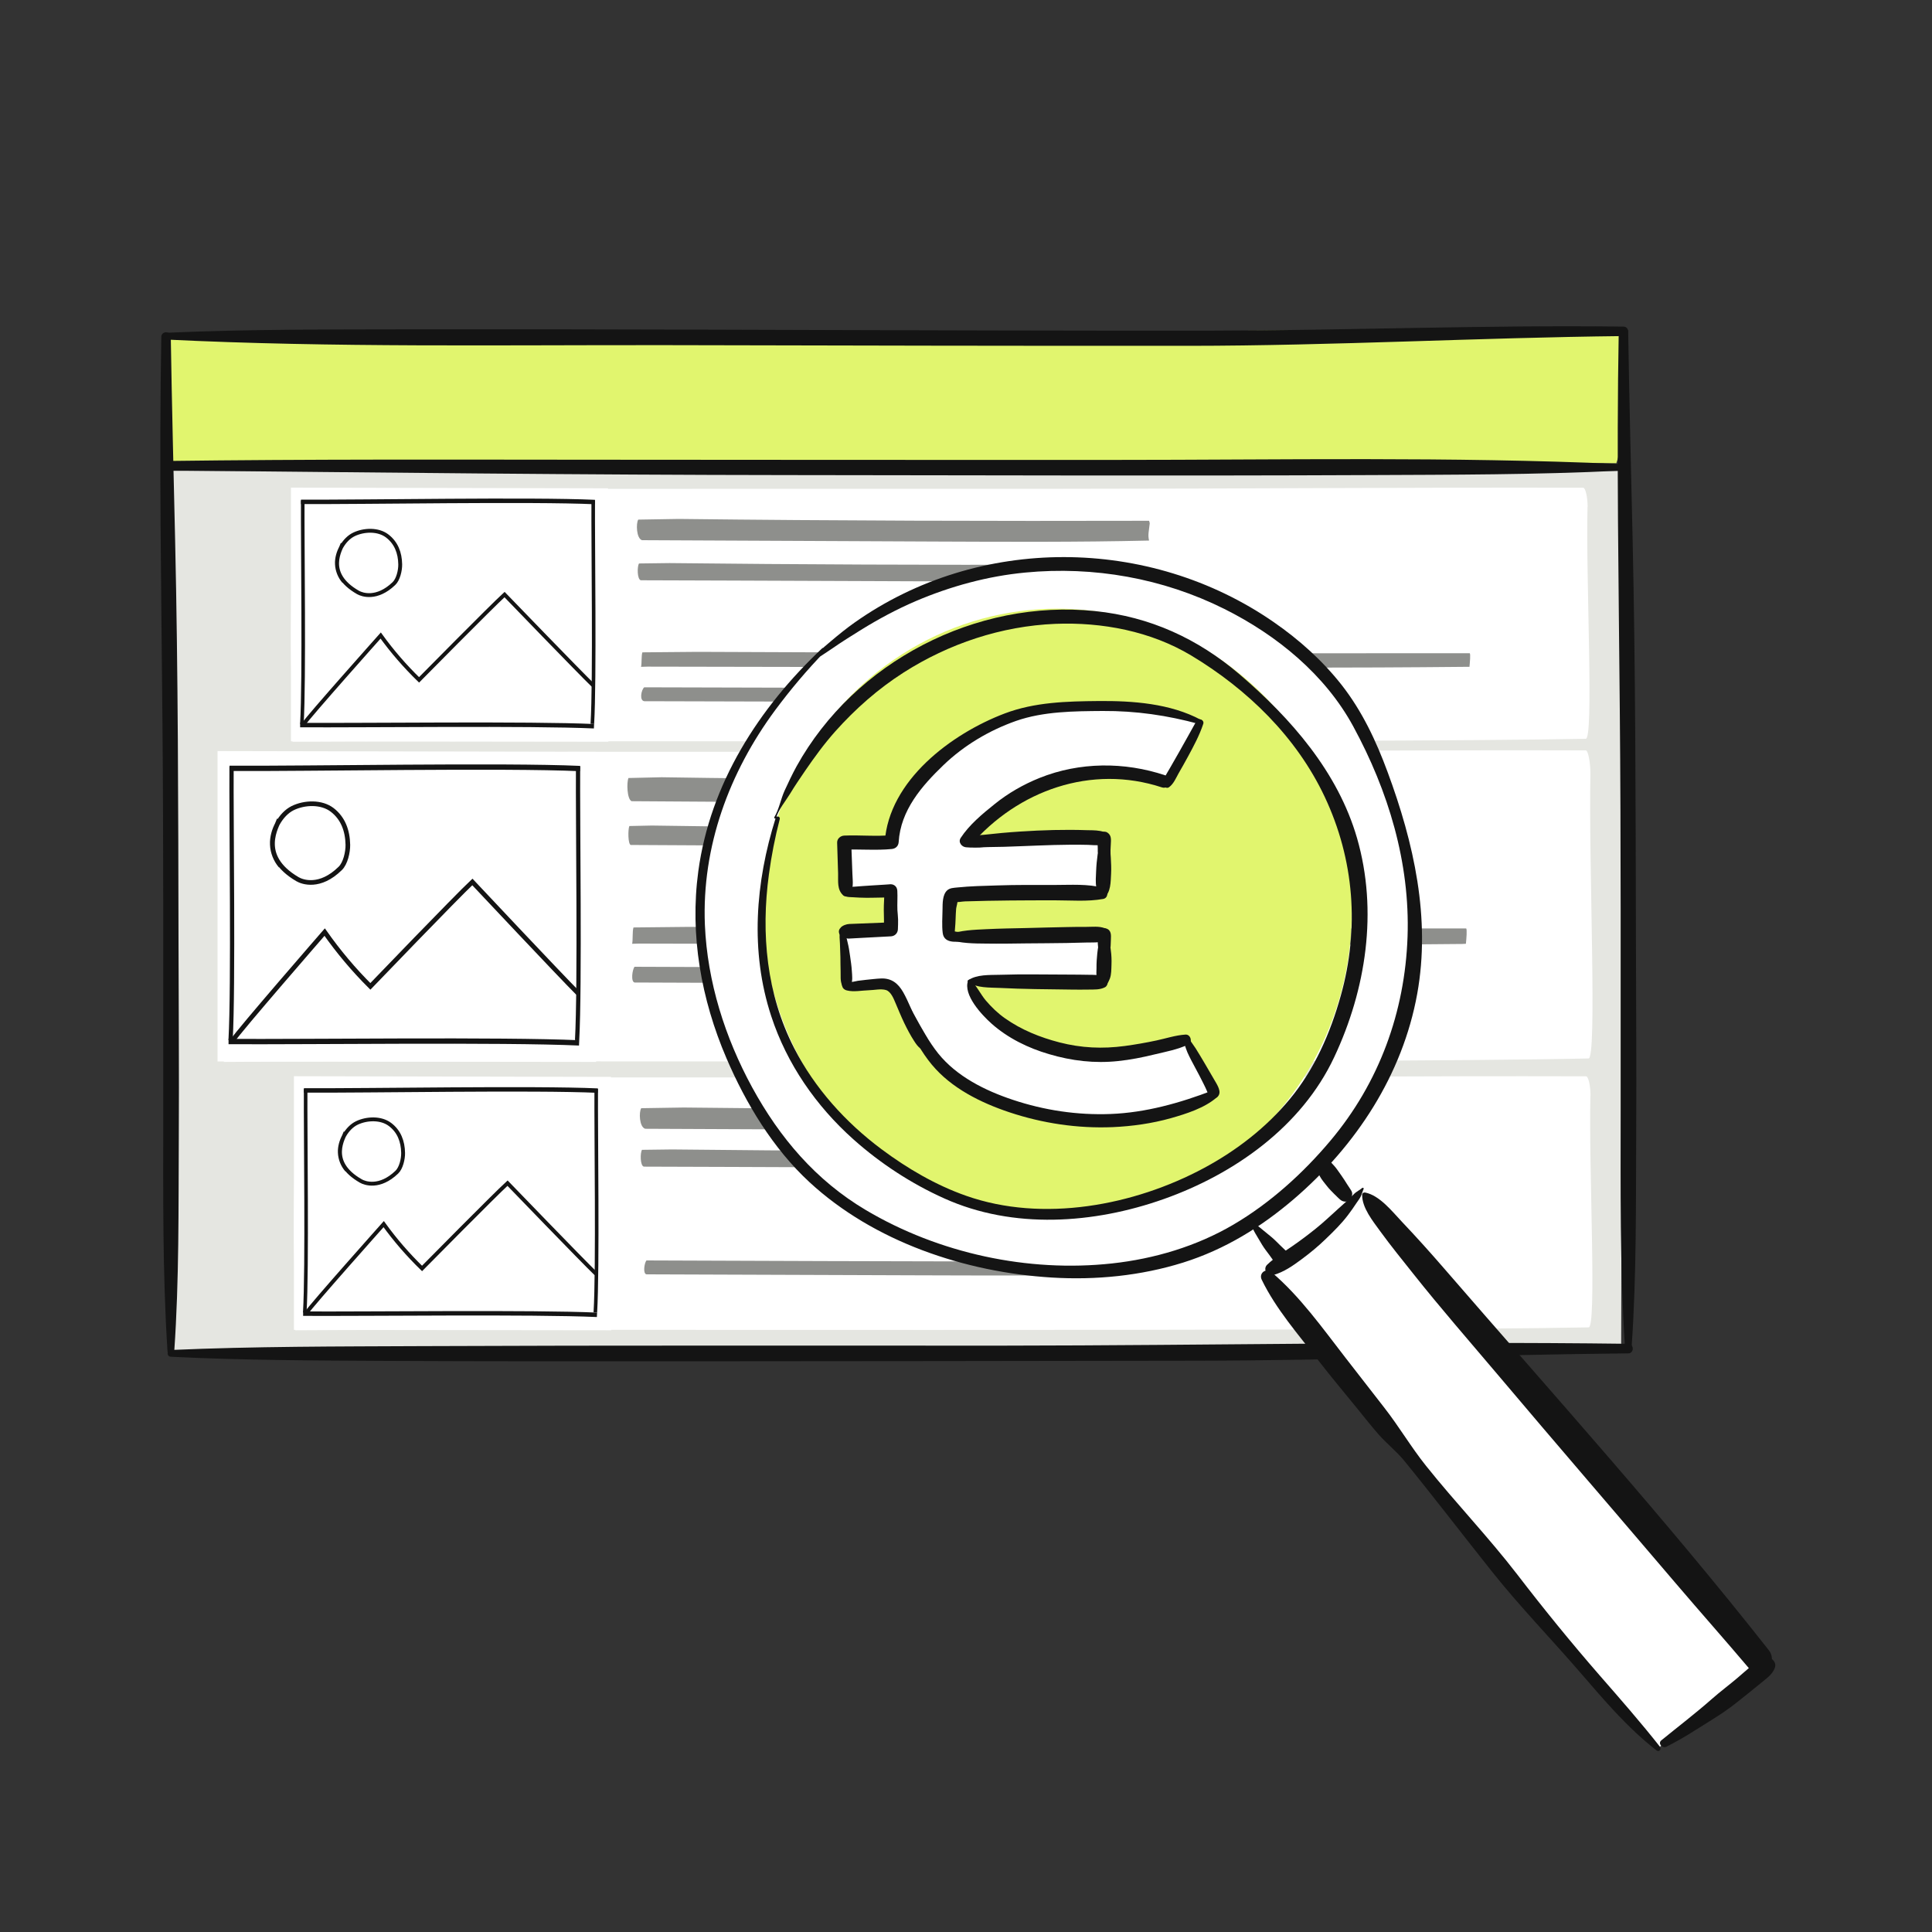
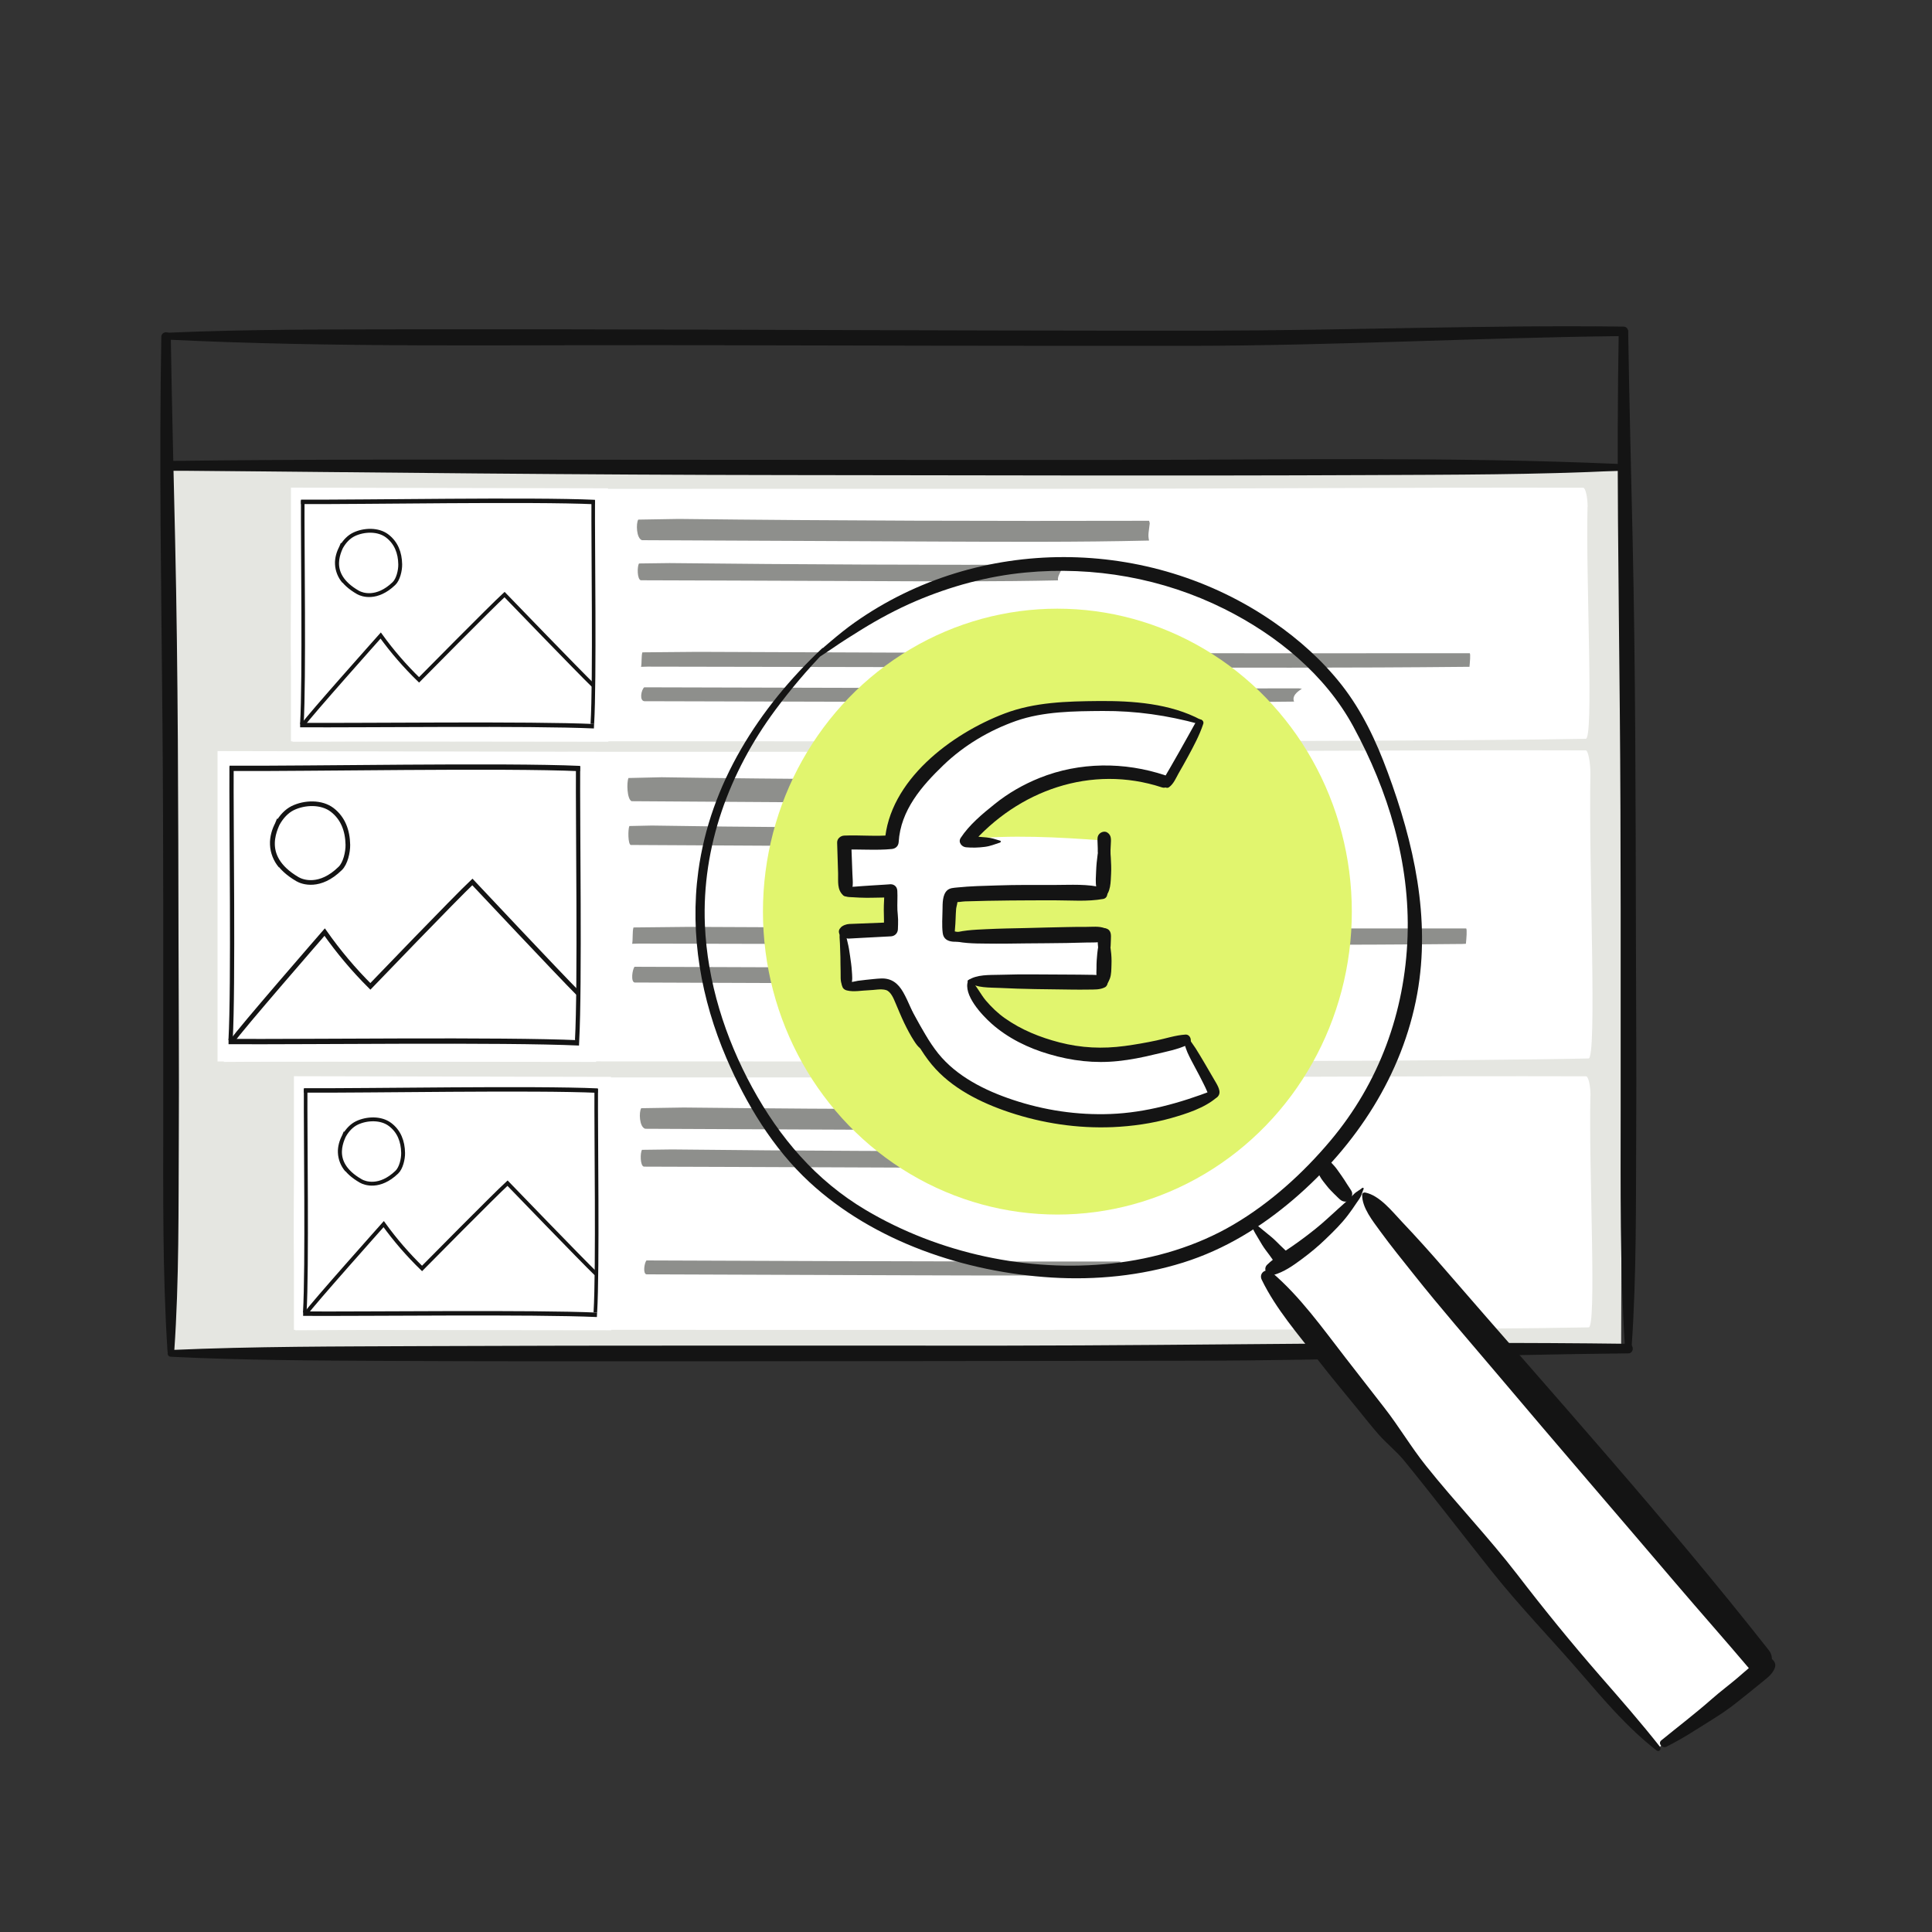
<svg xmlns="http://www.w3.org/2000/svg" id="Diseños" viewBox="0 0 200 200">
  <rect x="0" y="0" width="200" height="200" fill="#333333" stroke="none" />
  <defs>
    <style>
      .cls-1, .cls-2, .cls-3, .cls-4, .cls-5, .cls-6, .cls-7, .cls-8, .cls-9, .cls-10 {
        fill: none;
      }

      .cls-2 {
        stroke-width: .48px;
      }

      .cls-2, .cls-3, .cls-4, .cls-5, .cls-6, .cls-7, .cls-8, .cls-9, .cls-10 {
        stroke: #141414;
        stroke-miterlimit: 10;
      }

      .cls-3 {
        stroke-width: .46px;
      }

      .cls-4 {
        stroke-width: .46px;
      }

      .cls-5 {
        stroke-width: .55px;
      }

      .cls-6 {
        stroke-width: .37px;
      }

      .cls-7 {
        stroke-width: .37px;
      }

      .cls-8 {
        stroke-width: .44px;
      }

      .cls-9 {
        stroke-width: .4px;
      }

      .cls-10 {
        stroke-width: .4px;
      }

      .cls-11 {
        fill: #e5e6e1;
      }

      .cls-12 {
        fill: #141414;
      }

      .cls-13 {
        fill: #fff;
      }

      .cls-14 {
        fill: #e1f56e;
      }

      .cls-15 {
        fill: #8e8f8c;
      }

      .cls-16 {
        clip-path: url(#clippath);
      }
    </style>
    <clipPath id="clippath">
      <polygon class="cls-1" points="167.85 139.7 17.72 140.04 17.72 48.74 167.85 48.74 167.85 139.7" />
    </clipPath>
  </defs>
  <g>
    <g class="cls-16">
      <polygon class="cls-11" points="167.82 139.94 17.58 140.33 17.46 48.45 168.02 48.25 167.82 139.94" />
    </g>
-     <path class="cls-14" d="M168.06,34.37c-36.23-.8-122.03,1.25-150.94.3.01,4.29.04,8.57.17,12.86-.04.95,1.68.29,2.27.44,24.67-.01,49.34-.03,74.01-.03,22.55,0,45.09-.01,67.64.01,2.03.04,4.08-.03,6.11,0,1.24-3.49.41-9.64.74-13.57Z" />
    <path class="cls-12" d="M17.28,48.7c21.45.21,42.89.46,64.34.48,20.03.02,40.07.09,60.1,0,8.63-.04,17.26-.03,25.88-.45.45-.02.45-.68,0-.7-17.44-.77-34.96-.42-52.42-.42s-36.04,0-54.06-.02c-14.61-.01-29.23-.06-43.84.13-.63,0-.63.98,0,.98h0Z" />
    <path class="cls-12" d="M16.7,34.87c-.24,13.05,0,26.09.11,39.13.13,13.74.08,27.48.09,41.22,0,8.21-.09,16.46.44,24.65.03.45.67.45.7,0,.51-7.39.43-14.81.47-22.22.04-6.75-.02-13.51-.03-20.26-.03-13.81-.04-27.62-.35-41.42-.16-7.03-.34-14.07-.45-21.1,0-.63-.97-.63-.98,0h0Z" />
    <path class="cls-12" d="M167.57,34.37c-.24,13.05,0,26.09.11,39.13.13,13.74.08,27.48.09,41.22,0,8.21-.09,16.46.44,24.65.03.45.67.45.7,0,.51-7.39.43-14.81.47-22.22.04-6.75-.02-13.51-.03-20.26-.03-13.81-.04-27.62-.35-41.42-.16-7.03-.34-14.07-.45-21.1,0-.63-.97-.63-.98,0h0Z" />
    <path class="cls-12" d="M168.06,33.81c-14.31-.18-28.62.4-42.93.42-7.42,0-14.84,0-22.26-.02-20.02-.04-40.05-.15-60.07-.12-8.54.02-17.08-.02-25.61.36-.45.02-.45.68,0,.7,17.34.85,34.76.55,52.11.58,17.92.04,35.84.08,53.76.07,15.01-.01,29.99-.85,45-1.01.63,0,.63-.98,0-.98h0Z" />
    <path class="cls-12" d="M168.56,139.11c-21.56-.28-43.15.17-64.72.19-20.08.01-40.15-.04-60.23.05-8.64.04-17.29.02-25.92.4-.45.02-.45.68,0,.7,7.49.37,15,.39,22.5.43,10.04.05,20.07.04,30.11.04,17.78-.01,35.57-.03,53.35-.06,14.97-.02,29.93-.61,44.9-.76.63,0,.63-.98,0-.98h0Z" />
    <g>
      <g>
        <path class="cls-13" d="M164.64,80.12c0-1.22-.24-2.44-.48-2.44-17.84-.06-38.51.13-56.85.14-18.44,0-79.91.01-84.26.02.32,9.26-.55,21.71.44,30.89l-.33,1.2c22.02-.19,116.87.19,141.26-.36.95.36.02-20.25.22-29.45Z" />
        <polygon class="cls-13" points="61.71 109.93 22.52 109.88 22.52 77.75 61.67 77.83 61.71 109.93" />
        <g>
          <g>
            <path class="cls-2" d="M29.05,89.63c-.51-.6-.83-1.39-.86-2.2-.07-1.46.86-3.15,2.1-3.77,1.24-.61,3-.67,4.11.19,1.11.86,1.58,2.13,1.61,3.6.01.77-.25,1.93-.79,2.45-2.11,2.07-3.92,1.41-4.43,1.11-4.18-2.45-2.07-5.51-1.89-6.2" />
            <path class="cls-2" d="M24.09,107.71c.56-.92,9.52-11.22,9.52-11.22,1.42,2.02,3,3.9,4.73,5.62,0,0,8.93-9.29,10.56-10.81,0,0,9.19,9.78,10.92,11.5" />
          </g>
          <path class="cls-5" d="M23.76,79.54c7.85.05,28.44-.34,36.29.02" />
          <path class="cls-5" d="M23.66,107.82c7.85.05,28.44-.22,36.29.14" />
          <path class="cls-8" d="M23.97,79.36c-.04,5.7.21,22.63-.1,28.32" />
          <path class="cls-8" d="M59.84,79.36c-.04,5.7.21,22.63-.1,28.32" />
        </g>
      </g>
      <path class="cls-15" d="M108.26,82.97c-.11-.66-.02-1.04.05-2,0-.08-.06-.3-.06-.3-13.37.05-26.41,0-39.76-.21l-3.43.08c-.2.44-.16,2.18.32,2.4,0,0,16.49.11,24.77.16,6.03.04,12.08.08,18.07-.11" />
      <path class="cls-15" d="M117.03,101.75c-.13-.45.02-.89.46-1.34.05-.05.11-.1.16-.16l-.23-.05c-16.57.03-51.73-.12-51.73-.12-.24.29-.41,1.57.01,1.63h.2c9.86.04,19.72.08,29.58.11,7.18.03,14.39.05,21.52-.07" />
      <path class="cls-15" d="M151.75,97.7c.05-.51.14-1.53.02-1.59h-.04c-26.92.03-53.52-.02-80.39-.16l-5.76.06c-.13.35-.05,1.29-.14,1.69l.68-.02c16.67.04,32.18.07,48.84.11,12.14.03,24.33.05,36.38-.07" />
      <path class="cls-15" d="M97.14,87.47c-.08-.53.32-1.09.29-1.58,0-.07-.04-.24-.04-.24-9.97.04-19.95-.03-29.91-.19l-2.33.05c-.15.35-.15,1.86.14,1.96,0,0,12.17.06,18.35.1,4.5.03,9.01.06,13.48-.09" />
    </g>
    <g>
      <g>
        <path class="cls-13" d="M164.65,113.41c0-1-.22-1.99-.46-1.99-16.91-.05-36.5.11-53.87.11-17.47,0-75.73.01-79.85.02.3,7.55-.52,17.69.41,25.18l-.31.98c20.86-.15,110.75.15,133.86-.3.9.29.02-16.51.21-24Z" />
        <polygon class="cls-13" points="63.28 137.71 30.43 137.67 30.43 111.41 63.25 111.48 63.28 137.71" />
        <g>
          <g>
            <path class="cls-10" d="M35.9,121.13c-.43-.49-.69-1.14-.72-1.8-.06-1.2.72-2.58,1.76-3.08,1.04-.5,2.51-.55,3.44.16.93.7,1.33,1.74,1.35,2.94.01.63-.21,1.58-.66,2-1.77,1.69-3.29,1.15-3.71.91-3.5-2-1.74-4.51-1.59-5.07" />
            <path class="cls-10" d="M31.74,135.89c.47-.75,7.98-9.17,7.98-9.17,1.19,1.65,2.52,3.18,3.97,4.59,0,0,7.49-7.59,8.85-8.83,0,0,7.71,7.99,9.16,9.39" />
          </g>
          <path class="cls-4" d="M31.46,112.88c6.58.04,23.84-.28,30.42.02" />
          <path class="cls-4" d="M31.38,135.99c6.58.04,23.85-.18,30.42.12" />
          <path class="cls-7" d="M31.64,112.73c-.03,4.66.18,18.49-.09,23.14" />
          <path class="cls-7" d="M61.72,112.73c-.03,4.66.18,18.49-.09,23.14" />
        </g>
      </g>
      <path class="cls-15" d="M121.77,116.88c-.14-.59-.02-.92.07-1.77,0-.08-.07-.27-.07-.27-17.15.04-33.87,0-50.99-.19l-4.4.07c-.25.39-.21,1.94.41,2.13,0,0,21.15.09,31.77.14,7.73.03,15.5.07,23.17-.1" />
      <path class="cls-15" d="M115.44,131.96c-.13-.4.02-.79.44-1.19.05-.05.1-.09.16-.14l-.22-.04c-15.66.03-48.9-.11-48.9-.11-.22.26-.39,1.39.01,1.44h.19c9.32.04,18.64.07,27.96.1,6.79.02,13.6.05,20.34-.06" />
      <path class="cls-15" d="M109.2,120.77c-.11-.47.43-.97.39-1.4,0-.06-.06-.21-.06-.21-13.33.03-26.66-.02-39.96-.17l-3.11.04c-.2.31-.2,1.65.19,1.74,0,0,16.26.05,24.52.09,6.01.03,12.04.05,18.01-.08" />
    </g>
    <g>
      <g>
        <path class="cls-13" d="M164.35,52.48c0-1-.22-1.99-.46-1.99-16.91-.05-36.5.11-53.87.11-17.47,0-75.73.01-79.85.02.3,7.55-.52,17.69.41,25.18l-.31.98c20.86-.15,110.75.15,133.86-.3.9.29.02-16.51.21-24Z" />
        <polygon class="cls-13" points="62.98 76.78 30.12 76.74 30.12 50.48 62.94 50.55 62.98 76.78" />
        <g>
          <g>
            <path class="cls-9" d="M35.6,60.2c-.43-.49-.69-1.14-.72-1.8-.06-1.2.72-2.58,1.76-3.08s2.51-.55,3.44.16,1.33,1.74,1.35,2.94c.01.63-.21,1.58-.66,2-1.77,1.69-3.29,1.15-3.71.91-3.5-2-1.74-4.51-1.59-5.07" />
            <path class="cls-9" d="M31.43,74.96c.47-.75,7.98-9.17,7.98-9.17,1.19,1.65,2.52,3.18,3.97,4.59,0,0,7.49-7.59,8.85-8.83,0,0,7.71,7.99,9.16,9.39" />
          </g>
          <path class="cls-3" d="M31.16,51.95c6.58.04,23.84-.28,30.42.02" />
          <path class="cls-3" d="M31.07,75.06c6.58.04,23.85-.18,30.42.12" />
          <path class="cls-6" d="M31.34,51.8c-.03,4.66.18,18.49-.09,23.14" />
          <path class="cls-6" d="M61.41,51.8c-.03,4.66.18,18.49-.09,23.14" />
        </g>
      </g>
      <path class="cls-15" d="M118.95,55.95c-.14-.59-.02-.92.07-1.77,0-.08-.07-.27-.07-.27-16.37.04-32.34,0-48.68-.19l-4.2.07c-.24.39-.2,1.94.39,2.13,0,0,20.2.09,30.33.14,7.38.03,14.8.07,22.12-.1" />
      <path class="cls-15" d="M133.96,72.63c-.17-.4.03-.79.6-1.19.07-.05.14-.09.21-.14l-.3-.04c-21.71.03-67.78-.11-67.78-.11-.31.26-.53,1.39.02,1.44h.26c12.92.04,25.83.07,38.75.1,9.41.02,18.85.05,28.19-.06" />
      <path class="cls-15" d="M152.12,69.03c.04-.45.13-1.36.02-1.41h-.04c-26.74.03-53.18-.02-79.87-.14l-5.73.05c-.12.31-.05,1.15-.14,1.5l.67-.02c16.56.03,31.97.06,48.53.09,12.06.02,24.17.05,36.14-.07" />
      <path class="cls-15" d="M109.53,60.07c-.11-.47.43-.97.39-1.4,0-.06-.06-.21-.06-.21-13.52.03-27.05-.02-40.55-.17l-3.16.04c-.2.31-.2,1.65.19,1.74,0,0,16.5.05,24.88.09,6.1.03,12.22.05,18.28-.08" />
    </g>
  </g>
  <g>
    <path class="cls-13" d="M129.36,126.47c1.14,1.32,2.29,2.65,3.43,3.97l-1.68,1.71c7.96,10.25,31.89,40.35,40.52,48.88l.59-.57c3.72-2.42,7.27-5.12,10.6-8.05l-.75-.6c-8.2-10.04-32.66-38.08-40.86-48.12l-1.77.24c-.97-1.11-1.87-2.29-2.69-3.53" />
-     <path class="cls-13" d="M81.43,119.06c4,5,9.84,8.32,15.91,10.35,10.98,3.66,24.12,3.18,33.38-3.76,18.61-13.96,18.82-33.21,10.19-50.26-7.49-14.8-34.64-25.88-56.54-7.27-22.04,22.43-7.77,44.91-2.95,50.95ZM80.44,84.73l-.26-.09c9.37-21.57,32.39-24.76,44.18-16.89,13.29,8.87,21.06,22.98,13.23,40.8-3.89,8.86-13.27,14.62-22.77,16.46-5.26,1.02-10.88,1.01-15.85-.99-6.06-2.44-26.14-13.19-18.54-39.29Z" />
    <path class="cls-12" d="M141.01,122.98c-.21.18-.45.3-.66.46s-.38.38-.57.56c-.39.37-.79.72-1.19,1.08-.78.7-1.53,1.42-2.35,2.08s-1.63,1.27-2.47,1.85c-.9.62-1.81,1.15-2.6,1.92-.46.45,0,1.25.62,1.07,1.12-.32,2.02-.95,2.95-1.64s1.75-1.37,2.55-2.15c.78-.75,1.58-1.54,2.24-2.41.32-.42.62-.85.91-1.29.15-.22.34-.46.45-.71.1-.23.16-.48.27-.71.04-.1-.06-.18-.15-.11h0Z" />
    <path class="cls-12" d="M141.01,123.69c-.02,1.34,1.12,2.73,1.87,3.77,1.09,1.5,2.27,2.95,3.43,4.41,2.8,3.53,5.77,6.93,8.68,10.37,6.12,7.25,12.32,14.43,18.47,21.65,2.54,2.98,5.14,5.91,7.67,8.9,1.18,1.38,3.05-.59,1.97-1.97-10.7-13.6-22.33-26.48-33.65-39.56-1.41-1.63-2.86-3.24-4.34-4.8-1-1.06-2.3-2.72-3.79-3.01-.16-.03-.31.07-.32.24h0Z" />
    <path class="cls-12" d="M171.86,180.85c-2.01-2.55-4.13-4.97-6.27-7.42-2.96-3.4-5.79-6.88-8.53-10.45-2.98-3.87-6.39-7.42-9.44-11.24-1.55-1.94-2.79-4.06-4.32-6.02-1.34-1.72-2.68-3.44-4.02-5.17-2.35-3.03-4.72-6.38-7.66-8.86-.56-.47-1.33.11-1.01.78,1.47,3.04,3.79,5.67,5.84,8.33,1.33,1.72,2.73,3.38,4.1,5.07.72.88,1.42,1.78,2.16,2.62.84.95,1.87,1.76,2.66,2.73,3.12,3.83,6.12,7.76,9.2,11.62,2.84,3.55,6.04,6.85,9.01,10.29,2.47,2.86,4.91,5.75,7.9,8.07.25.2.55-.1.35-.35h0Z" />
    <path class="cls-12" d="M172.49,180.83c1.02-.52,2-1.08,2.97-1.7s2-1.23,2.96-1.88,1.85-1.4,2.76-2.12c.43-.35.87-.7,1.29-1.05.52-.43,1.02-.78,1.26-1.43s-.49-1.24-1.1-1.1-.99.6-1.43.99-.88.77-1.33,1.15c-.87.74-1.79,1.42-2.64,2.17-1.7,1.5-3.5,2.87-5.25,4.3-.39.32.11.87.51.66h0Z" />
    <path class="cls-12" d="M139.94,123.9c.03-.16.06-.31.02-.47-.04-.14-.13-.25-.2-.37-.1-.15-.19-.29-.29-.44-.2-.31-.39-.63-.61-.93-.25-.34-.47-.7-.75-1.01-.25-.28-.5-.54-.76-.8-.23-.23-.63-.3-.91-.12-.26.17-.47.53-.34.85.16.39.32.77.52,1.14s.49.71.76,1.05c.23.29.48.54.74.8.13.13.27.26.4.39.09.08.17.17.27.24.16.12.34.17.54.16.27-.01.56-.19.62-.47h0Z" />
    <path class="cls-12" d="M129.37,126.53c.08.1.17.18.22.3.03.09.06.18.08.27.07.21.17.39.28.58l.69,1.16c.22.37.5.72.76,1.07l.38.53c.09.12.17.25.27.36.11.11.28.21.41.3.27.19.71.12.93-.12.24-.26.28-.61.12-.93-.05-.09-.09-.19-.14-.28-.08-.14-.21-.25-.33-.36l-.48-.46c-.32-.31-.62-.63-.96-.91l-1-.82c-.17-.14-.33-.29-.54-.39-.1-.05-.21-.09-.3-.15-.12-.07-.2-.17-.29-.27-.07-.08-.18.03-.11.11h0Z" />
    <ellipse class="cls-14" cx="109.46" cy="94.37" rx="30.48" ry="31.36" />
    <path class="cls-12" d="M83.12,69.39c.76-.88,2.04-1.56,2.99-2.23.99-.69,2.01-1.33,3.03-1.96,1.81-1.12,3.69-2.13,5.65-2.97,3.61-1.54,7.45-2.59,11.35-2.96,7.07-.68,14.25.59,20.61,3.77,5.41,2.7,10.42,6.78,13.34,12.16,3.63,6.68,5.88,14.1,5.62,21.75-.27,7.81-2.94,15.14-7.99,21.14-2.83,3.37-6.25,6.46-10.05,8.69s-8.16,3.53-12.55,4.01c-8.71.95-17.94-1.05-25.48-5.52-5.18-3.07-8.93-7.49-11.78-12.71-2.81-5.16-4.64-10.93-4.89-16.82-.33-8.08,2.51-15.78,7.28-22.23,1.59-2.14,3.3-4.17,5.16-6.08.2-.2-.1-.5-.31-.31-6.56,6.18-11.58,14.01-12.81,23.06-.9,6.6.3,13.28,2.91,19.36,2.01,4.69,4.82,9.35,8.6,12.84,6.68,6.17,16.1,9.32,25.07,9.87,4.57.28,9.23-.18,13.61-1.55,4.32-1.36,8.07-3.67,11.49-6.6,6.41-5.51,11.22-12.83,12.74-21.22,1.41-7.83-.35-15.63-3.07-22.97-1.19-3.22-2.63-6.29-4.75-9-1.98-2.52-4.39-4.68-7.02-6.5-12.9-8.94-30.56-9.05-43.42.05-.85.6-1.66,1.26-2.45,1.93-.42.35-.84.71-1.24,1.09-.59.57-1.1,1.3-1.78,1.78-.12.09.03.26.12.16h0Z" />
-     <path class="cls-12" d="M80.34,84.67c.25-.87.97-1.72,1.44-2.49.48-.8,1.01-1.57,1.54-2.35.98-1.43,1.99-2.82,3.15-4.12,2.08-2.33,4.44-4.41,7.07-6.09,4.7-3,10.13-4.81,15.71-5.04,4.85-.19,9.87.76,14.07,3.28,5.82,3.5,10.88,8.42,13.8,14.6,3.08,6.52,3.62,13.66,1.68,20.6-1.08,3.87-2.71,7.62-5.29,10.73-2.44,2.94-5.49,5.3-8.85,7.11-7.26,3.91-16.71,5.68-24.64,2.89-3.14-1.1-6.11-2.84-8.76-4.82-3.73-2.78-6.92-6.32-9.05-10.47-2.86-5.58-3.45-11.85-2.61-18,.26-1.93.63-3.83,1.12-5.71.07-.27-.34-.38-.42-.12-2.1,6.65-2.67,13.81-.46,20.53,1.62,4.94,4.64,9.3,8.51,12.75,2.79,2.49,5.99,4.58,9.4,6.11,7.14,3.22,15.49,2.63,22.74.06,7.3-2.59,14.25-7.5,17.62-14.67,3.31-7.03,4.55-15.14,2.37-22.69-1.98-6.85-6.85-12.41-12.17-16.96-4.32-3.69-9.27-5.96-14.94-6.54-12.3-1.27-24.9,5.23-30.91,16.07-.45.82-.85,1.67-1.24,2.52s-.58,1.95-1.06,2.74c-.07.12.14.22.18.08h0Z" />
  </g>
  <g>
    <path class="cls-13" d="M92.13,87.08c-.83.05-3.72,0-4.7.08l-.05,5.25c1.62.1,4.99-.06,4.99-.06-.12,1.29-.2,2.93-.32,4.23l-4.78-.1c.31,1.65.47,5.66.47,5.66,1.79-.08,4.35-.23,4.35-.23,1.94,2.8,4.29,8.36,7.86,10.15,0,0,5.64,4.05,13.17,4.05,8.2,0,12.46-2.99,12.46-2.99-.52-1.41-2.9-5.49-2.9-5.49-3.63.96-7.51,2.22-11.19,1.49-2.95-.58-5.86-1.37-8.17-3.29-1.05-.87-2.69-2.71-2.95-4.06,0,0,9.48-.16,13.73-.16l-.07-4.75c-5.12.1-15.69.17-15.69.17.11-1.41.17-2.76.41-4.15l15.33-.36c.15-1.89-.09-3.63.34-5.48l-.22-.04s-.05,0-.07,0c-4.44-.33-9.63-.62-14.05-.11.1.13,3.18-4.47,9.45-6.01,3.71-.91,7.66-1.09,11.28.15l3.4-6.32c-4.9-2.03-10.41-1.61-15.7-1.19-3.17.25-8.8,2.98-11.39,5.21-4.7,4.06-5.02,8.34-5.02,8.34Z" />
    <g>
      <path class="cls-12" d="M123.85,74.65c-.6,1.07-1.19,2.15-1.8,3.22-.31.54-.62,1.07-.92,1.61-.28.51-.71,1.06-.74,1.65-.02.3.38.55.63.36.47-.34.71-.94.99-1.44.33-.57.65-1.14.96-1.71.6-1.11,1.19-2.2,1.59-3.4.14-.42-.49-.68-.71-.3h0Z" />
      <path class="cls-12" d="M124.32,74.52c-3.17-1.7-7.05-1.98-10.59-1.95-3.29.03-6.62.11-9.73,1.29-5.51,2.09-11.99,6.93-12.41,13.31l.72-.72c-1.62.16-3.29-.02-4.92.05-.39.02-.74.32-.73.73.03,1.07.07,2.14.1,3.21.02.81-.12,1.63.51,2.23.15.15.4.15.55,0,.63-.61.44-1.42.42-2.23-.04-1.07-.08-2.14-.12-3.21l-.73.73c1.63-.07,3.3.09,4.92-.07.41-.04.69-.3.72-.72.2-3.29,2.38-5.8,4.65-7.98,2.13-2.04,4.72-3.58,7.5-4.56,2.83-.99,6-1.01,8.98-1.03,3.43-.02,6.67.45,9.97,1.35.26.07.43-.31.19-.44h0Z" />
      <path class="cls-12" d="M87.22,92.31c-.05.58.65.55,1.02.57.24.02.48.03.72.04.51.02,1.02.03,1.54.01.63-.02,1.28,0,1.9-.08l-.86-.65c.02.67-.06,1.35-.05,2.02s.04,1.32,0,1.99l.73-.73c-1.01.04-2.02.08-3.03.12-.42.02-.85.04-1.27.05-.29.01-.71.15-.92.4l.39-.16s0,0,0,0c-.29.04-.55.23-.55.55s.25.53.55.55h0c.3.02.55-.26.55-.55,0-.31-.25-.53-.55-.55h0v1.09s0,0,0,0l-.39-.16c.23.22.63.36.92.34.42-.02.85-.05,1.27-.07,1.01-.05,2.02-.11,3.03-.16.41-.02.71-.32.73-.73.01-.34.03-.68.02-1.01s-.05-.65-.07-.97c-.03-.67.03-1.35-.01-2.02-.03-.47-.41-.73-.86-.65.36-.06.07-.01-.02,0-.15.01-.29.02-.44.03-.49.03-.97.06-1.46.09-.56.03-1.11.08-1.67.12-.44.03-1.17-.05-1.22.54h0Z" />
      <path class="cls-12" d="M86.98,96.39c-.13.4-.04.86-.03,1.27.01.49.04.97.05,1.45s0,.95.02,1.42-.06,1.03.16,1.47c.17.34.72.34.89,0,.23-.46.14-1.02.11-1.52s-.11-1.01-.18-1.51-.14-.96-.26-1.43c-.1-.42-.18-.9-.45-1.24-.09-.11-.26-.04-.3.08h0Z" />
      <path class="cls-12" d="M87.33,99.27c-.19.63-.18,1.29-.19,1.95-.01.54-.11,1.15.53,1.31.71.18,1.55,0,2.27-.02.54-.01,1.26-.18,1.78-.02.49.15.78.86.96,1.29.3.7.59,1.42.92,2.11.31.64.64,1.27,1.02,1.86.19.29.4.62.7.81.26.17.53.31.79.48.23.16.48-.14.36-.36-.26-.48-.34-1-.64-1.47s-.6-.96-.87-1.45c-.54-.99-.91-2.08-1.47-3.06-.52-.9-1.19-1.44-2.26-1.41-.52.02-1.05.09-1.57.14-.28.03-.56.06-.84.1-.25.04-.74.2-.98.07l.21.27c-.31-.86-.12-1.82-.57-2.64-.04-.07-.14-.05-.16.02h0Z" />
      <path class="cls-12" d="M92.5,102.08c-.22.54.17,1,.39,1.5.35.8.66,1.61,1.03,2.41.7,1.5,1.48,2.94,2.54,4.22,2.03,2.44,5.06,3.94,8.02,4.93,3.45,1.15,7.07,1.69,10.71,1.54,2.03-.09,4.07-.38,6.03-.93,1.58-.45,3.48-1.05,4.74-2.15.31-.27-.02-.87-.42-.72-3.39,1.3-6.93,2.3-10.58,2.44-3.45.13-6.85-.38-10.12-1.47-2.85-.95-5.8-2.41-7.72-4.8-.96-1.2-1.7-2.58-2.44-3.92-.39-.7-.79-1.4-1.2-2.09-.28-.48-.37-.88-.92-.98-.03,0-.05,0-.06.03h0Z" />
      <path class="cls-12" d="M103.54,87.03c-.56-.16-.84-.29-1.43-.34-.65-.05-1.29-.09-1.93-.24l.28,1.07c4.92-5.71,12.52-8.41,19.82-6.01.8.26,1.13-.99.34-1.25-4.21-1.41-8.87-1.39-13,.27-1.69.68-3.26,1.58-4.67,2.72-1.26,1.01-2.61,2.13-3.5,3.49-.29.44.1.93.55.97.65.06,1.28.04,1.92-.04s1.03-.27,1.61-.45c.09-.03.1-.17,0-.2h0Z" />
-       <path class="cls-12" d="M99.96,87.16c.4.74,1.62.53,2.33.53,1.11-.01,2.22-.04,3.34-.09,2.33-.09,4.67-.2,7.01-.14.55.01,2.17.26,2.18-.67s-1.71-.83-2.3-.85c-2.3-.08-4.59-.01-6.89.14-1.28.08-2.54.2-3.81.34-.47.05-1.21.04-1.6.35-.07.05-.31.29-.25.39h0Z" />
      <path class="cls-12" d="M100.21,96.77c-.39-.2-.79-.3-1.23-.32-.05,0-.23-.07-.29-.06.08-.02.05.33.12.14.04-.11.04-.26.05-.38.07-.69.06-1.39.12-2.09.01-.15.2-.75.13-.87-.06-.11-.26.12-.29.18.04-.06.02,0-.02,0,.33.06.77-.05,1.1-.06,3.1-.1,6.21-.11,9.31-.11,1.65,0,3.36.15,4.99-.14.6-.11.54-1,0-1.15-1.59-.43-3.35-.3-4.99-.3-2,0-4-.02-6,.05-1.37.04-2.75.07-4.11.21-.36.04-.77.04-1.05.3-.5.46-.47,1.37-.48,1.98-.01.79-.08,1.66.02,2.44.15,1.2,1.7.92,2.53.73.25-.06.3-.44.07-.56h0Z" />
      <path class="cls-12" d="M98.24,97.27c1.26.39,2.53.4,3.84.41,1.39.02,2.77,0,4.16-.02s2.77-.01,4.16-.04c.68-.01,1.36-.03,2.05-.05.63-.02,1.31.05,1.9-.19s.65-1.06,0-1.3c-.6-.22-1.27-.13-1.9-.13-.68,0-1.36,0-2.05.02-1.39.02-2.77.07-4.16.1-1.39.03-2.77.05-4.16.12-1.32.06-2.59.11-3.84.54-.25.09-.27.45,0,.53h0Z" />
      <path class="cls-12" d="M100.21,101.67c.91.62,2.22.55,3.28.6,1.22.06,2.45.1,3.67.12,1.22.02,2.45.04,3.67.05.63,0,1.26.02,1.88,0,.57-.01,1.14.03,1.66-.23.4-.2.4-.87,0-1.07-.52-.25-1.09-.22-1.66-.23-.63-.02-1.26-.01-1.88-.02-1.22,0-2.45-.01-3.67-.02s-2.45,0-3.67.04c-1.06.03-2.37-.05-3.28.57-.06.04-.06.12,0,.16h0Z" />
-       <path class="cls-12" d="M100.22,101.51c-.56,1.47,1.45,3.59,2.43,4.46,1.69,1.5,3.78,2.52,5.93,3.15,2.36.7,4.72.98,7.17.72,1.26-.13,2.51-.38,3.74-.68,1.16-.28,2.43-.51,3.51-1.03.49-.24.26-1.07-.28-1.03-1.01.06-2.02.4-3.01.61-1.08.23-2.17.42-3.27.57-2.32.31-4.5.21-6.76-.37-2.01-.52-3.95-1.3-5.65-2.5-.75-.53-1.39-1.15-1.98-1.84-.55-.65-.96-1.56-1.59-2.12-.08-.07-.2-.04-.24.06h0Z" />
+       <path class="cls-12" d="M100.22,101.51c-.56,1.47,1.45,3.59,2.43,4.46,1.69,1.5,3.78,2.52,5.93,3.15,2.36.7,4.72.98,7.17.72,1.26-.13,2.51-.38,3.74-.68,1.16-.28,2.43-.51,3.51-1.03.49-.24.26-1.07-.28-1.03-1.01.06-2.02.4-3.01.61-1.08.23-2.17.42-3.27.57-2.32.31-4.5.21-6.76-.37-2.01-.52-3.95-1.3-5.65-2.5-.75-.53-1.39-1.15-1.98-1.84-.55-.65-.96-1.56-1.59-2.12-.08-.07-.2-.04-.24.06Z" />
      <path class="cls-12" d="M122.59,107.36c0,.06-.02.12-.02.18l.06-.15c-.2.22-.07.48,0,.73.09.27.17.55.29.82.25.56.55,1.11.84,1.65s.58,1.09.85,1.64c.12.24.24.49.34.73.05.12-.02-.05.03.07.02.04.03.09.05.13.09.22.19.35.39.46.32.17.66,0,.78-.32.19-.49-.31-1.18-.55-1.61-.3-.53-.61-1.06-.92-1.58s-.63-1.07-.96-1.59c-.15-.23-.32-.45-.47-.68-.14-.22-.24-.5-.53-.51l.15.06s-.07-.06-.11-.09c-.07-.06-.22-.05-.24.06h0Z" />
      <path class="cls-12" d="M114.26,92.95c.76-.54.71-1.69.76-2.51.03-.55,0-1.11-.03-1.66-.02-.26-.04-.5-.03-.77.01-.2.02-.41.03-.61.02-.46.09-.92-.35-1.21-.25-.17-.59-.09-.8.1-.29.26-.23.62-.22.97,0,.19.01.38.02.57,0,.11,0,.22,0,.33,0,.03.01.18.01.12,0-.07,0,.02,0,.03,0,.04-.01.08-.02.12-.08.58-.14,1.18-.16,1.76-.02.53-.08,1.13.02,1.65.07.35.16.72.36,1.01.08.12.26.2.4.1h0Z" />
      <path class="cls-12" d="M114.31,102.13s.03-.01.04-.02.04-.03-.02,0c-.1.05.06-.03.07-.03.1-.06.16-.16.22-.25.12-.16.19-.33.27-.52.17-.45.15-.98.17-1.45s0-1.01-.07-1.49c-.01-.08-.02-.16-.03-.25,0-.02-.01-.05-.01-.08,0-.08.01.05.01.04.02-.1.01-.21.02-.32,0-.17.02-.35.02-.52.02-.45.05-.97-.51-1.13-.3-.08-.63.06-.78.32-.11.18-.1.37-.09.57.02.33.01.67.05,1,0,.03,0,.05,0,.08,0,0,.02-.12.01-.04,0,.06-.02.12-.03.18-.02.16-.04.32-.06.48-.02.24-.04.48-.06.72-.02.27-.02.53-.02.8,0,.29-.04.59.02.87.05.23.12.44.22.65.01.03.03.06.04.09.02.05-.05-.09.02.04.02.05.05.09.09.13.05.05.11.1.03.02.01.01.03.03.04.04.1.1.23.1.35.05h0Z" />
    </g>
  </g>
</svg>